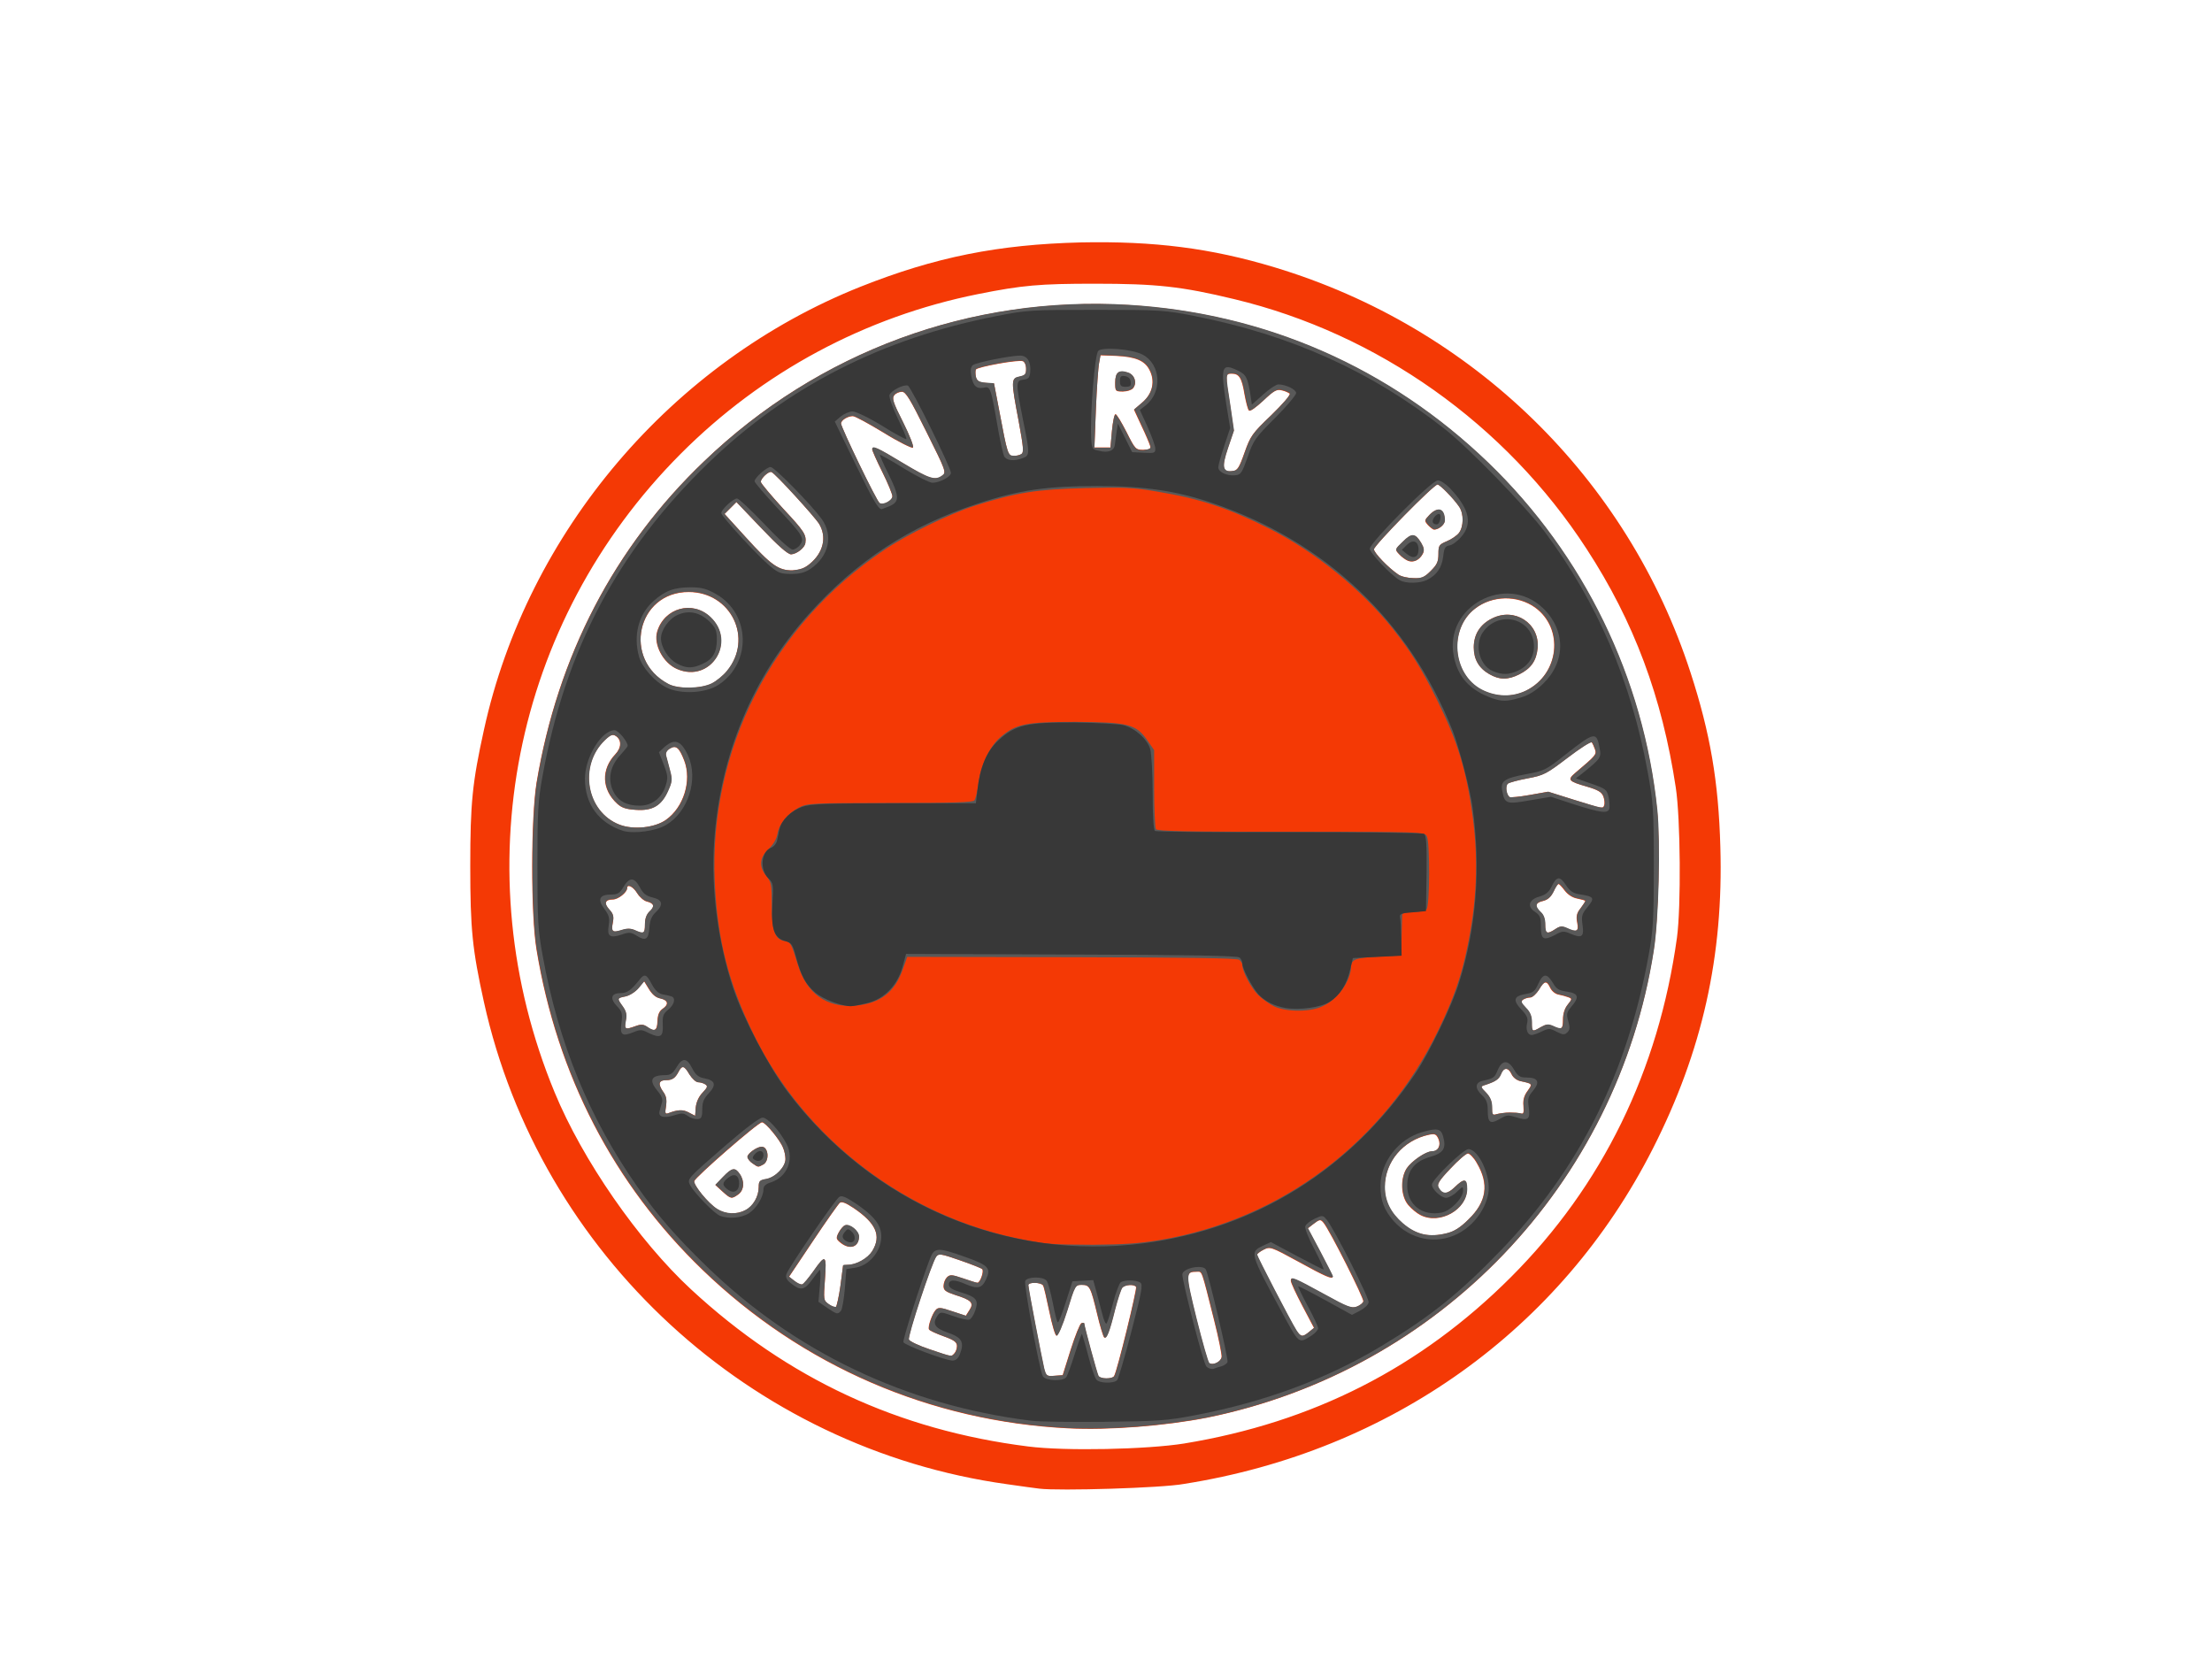
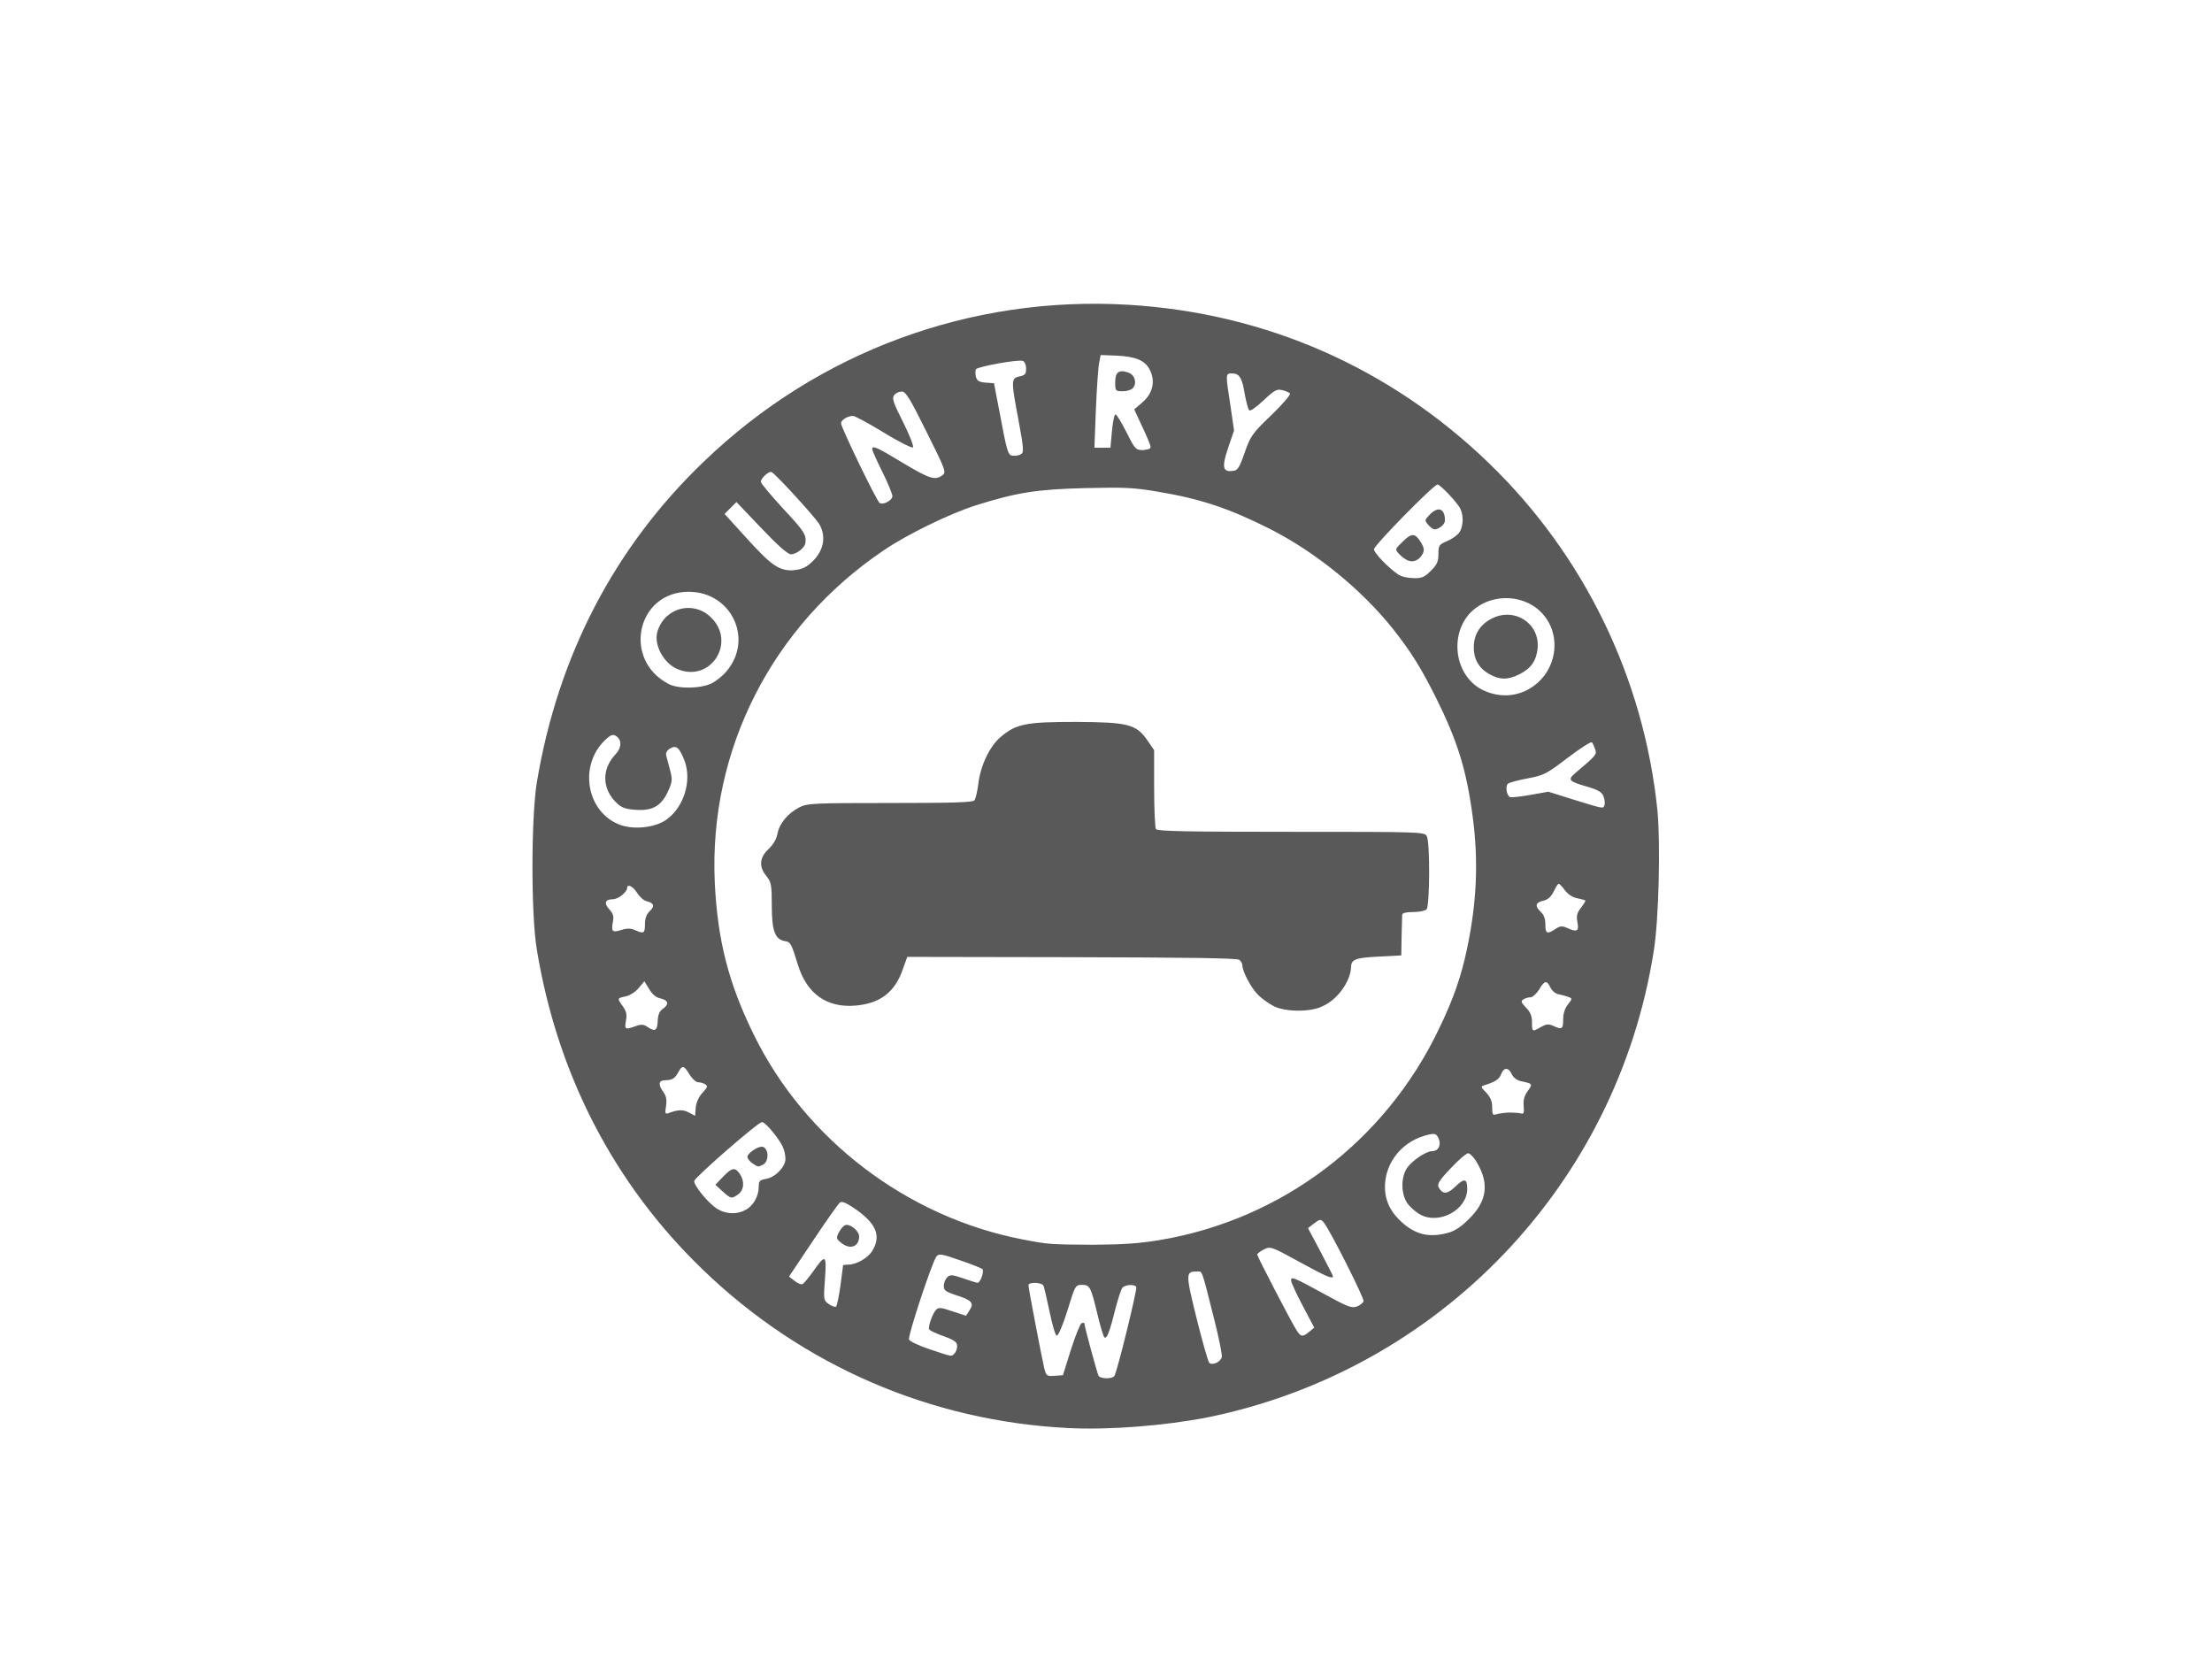
<svg xmlns="http://www.w3.org/2000/svg" xmlns:ns1="http://sodipodi.sourceforge.net/DTD/sodipodi-0.dtd" xmlns:ns2="http://www.inkscape.org/namespaces/inkscape" version="1.0" id="svg8" x="0px" y="0px" viewBox="0 0 744.6 561" style="enable-background:new 0 0 744.6 561;" xml:space="preserve">
  <style type="text/css">
	.st0{fill:#F43905;}
	.st1{fill:#595959;}
	.st2{fill:#383838;}
</style>
  <ns1:namedview bordercolor="#666666" borderopacity="1.0" id="base" ns2:current-layer="layer1" ns2:cx="406.72233" ns2:cy="659.24428" ns2:document-units="mm" ns2:pageopacity="0.0" ns2:pageshadow="2" ns2:window-height="1137" ns2:window-maximized="1" ns2:window-width="1600" ns2:window-x="-8" ns2:window-y="-8" ns2:zoom="0.98994949" pagecolor="#ffffff" showgrid="false">
	</ns1:namedview>
  <g id="layer1" ns2:groupmode="layer" ns2:label="Layer 1">
-     <path id="path921" ns2:connector-curvature="0" class="st0" d="M349.9,501.1c-1.4-0.2-6.3-0.8-10.9-1.5   c-86.4-12-157.3-77.3-176.1-162.3c-3.9-17.7-4.6-24.5-4.6-45.8c0-21.2,0.7-28.1,4.6-45.8c14.6-66.7,63.3-123.9,126.8-149.2   c25.2-10,46.3-14.2,74.1-14.9c24.6-0.5,43.8,1.9,65.3,8.4c66.6,20.1,118.8,71,140,136.5c6.6,20.3,9.4,36.7,10,58.5   c1.1,36.8-6.1,68.9-22.7,101.6c-30.9,60.9-88.3,101.9-157.8,112.9C391.1,500.9,356.5,501.9,349.9,501.1z M398.6,485.9   c43.3-7.1,79.5-25.5,110-56c30.8-30.8,49.7-69.5,55.9-114.3c1.4-10.3,1.2-40.1-0.4-50.5c-4.6-30.5-14.1-55.9-30-80.3   c-27.3-42.1-70.3-72.5-118.6-84.1c-17.8-4.3-26.3-5.2-46.9-5.2c-18.6,0-24.4,0.5-39.4,3.5c-37.9,7.6-72.6,26.2-100.1,53.8   c-56.6,56.8-73.1,140.6-42.4,214.9c9.4,22.8,28.2,49.9,45.9,66.3c32.5,30.1,69.8,47.4,113.5,52.9   C358.6,488.5,386.1,487.9,398.6,485.9L398.6,485.9z M359.6,480.8c-46.4-2.3-89.6-21-123.1-53.3c-29.9-28.8-49-65.7-55.9-107.8   c-2-11.9-1.9-44.5,0-56.2c7.1-42.6,26.1-79.2,56.3-108.1c38.5-37,89.8-55.9,143-52.7c46,2.8,87.8,21.1,121.1,53.2   c32.1,31,52.2,72.3,56.8,116.8c1.1,10.9,0.5,36.9-1.2,47.4c-12.3,78.7-72.2,141.2-150.2,157.1C392.1,480,373.2,481.5,359.6,480.8   L359.6,480.8z M375,463.2c1-1.5,7.8-29.4,7.4-30c-0.6-1-3.8-0.8-4.7,0.3c-0.4,0.5-1.5,3.8-2.4,7.3c-1.9,7.7-2.9,10.2-3.7,9.3   c-0.3-0.4-1.4-3.9-2.3-7.8c-2.2-9.1-2.5-9.8-5.2-9.8c-2.2,0-2.3,0.2-4.9,8.7c-1.6,5.1-3.1,8.5-3.6,8.4c-0.5-0.2-1.5-3.8-2.4-8.1   c-0.9-4.3-1.8-8.3-2.1-8.8c-0.7-1.1-5-1.2-5-0.1c0,1.2,4.5,24.4,5.3,27.9c0.7,2.7,0.9,2.8,3.5,2.6l2.8-0.2l2.7-8.6   c1.5-4.7,3.1-8.7,3.6-8.9c0.5-0.2,0.9-0.1,0.9,0c0,0.9,4.4,17.1,4.8,17.7C370.3,464.3,374.4,464.3,375,463.2L375,463.2z    M411.2,456.8c0.1-0.8-1-6.4-2.5-12.3c-4.4-17.5-4-16.4-5.8-16.4c-3.9,0-4,0.4-0.2,15.8c2,8,3.9,14.7,4.3,15   C408.4,459.7,411,458.4,411.2,456.8L411.2,456.8z M321.2,455.6c0.5-0.5,0.9-1.6,0.9-2.5c0-1.3-0.9-2-4.5-3.3   c-2.5-0.9-4.7-1.9-4.9-2.3c-0.5-0.8,1.1-5.4,2.3-6.6c0.8-0.9,1.7-0.8,5.5,0.5l4.6,1.5l1.2-1.9c1.6-2.4,0.7-3.4-4.8-5.1   c-3.3-1.1-3.9-1.6-3.9-3c0-1,0.5-2.3,1.1-2.9c1-1,1.6-1,5.4,0.3c2.3,0.8,4.5,1.5,4.9,1.5c0.9,0,2.3-3.9,1.6-4.6   c-0.3-0.3-3.8-1.7-7.6-3c-6.3-2.2-7.1-2.3-7.9-1.2c-1.5,2-9.7,26.8-9.2,27.9c0.2,0.6,3.4,2.1,7,3.3   C320.8,456.9,320.1,456.7,321.2,455.6L321.2,455.6z M440.6,448.4l1.7-1.4l-3.9-7.4c-2.1-4-3.9-7.8-3.9-8.5c0-1.4,0.8-1.1,11.4,4.7   c7.6,4.2,9,4.7,10.7,4.1c1.1-0.4,2.1-1.2,2.3-1.8c0.3-0.9-11.2-23.8-13.4-26.5c-1-1.2-1.3-1.2-3.5,0.5l-1.8,1.4l4.2,7.9   c2.3,4.4,4.2,8.1,4.2,8.3c0,1.1-2.5,0-11.4-4.9c-9.5-5.2-9.7-5.2-11.9-4.1c-1.2,0.6-2.2,1.4-2.2,1.7c0,0.6,11.4,22.6,13.2,25.4   C437.9,450.1,438.4,450.2,440.6,448.4L440.6,448.4z M282.9,432.9c0.5-3.7,0.9-6.8,0.9-6.9c0-0.1,0.7-0.2,1.6-0.2   c2.9,0,6.7-2.2,8.2-4.6c3.2-5.2,1.3-9.4-6.2-14.5c-2.7-1.8-4-2.3-4.7-1.8c-0.5,0.4-4.6,6.2-9,12.8l-8.1,12.1l1.8,1.4   c1,0.8,2.1,1.3,2.6,1.2c0.5-0.1,2.1-2.1,3.7-4.3c4.2-6,4.6-5.8,4,2.5c-0.5,6.9-0.5,7.2,1.2,8.4c0.9,0.7,2.1,1.1,2.5,1   C281.6,439.7,282.4,436.5,282.9,432.9L282.9,432.9z M283,418.4c-1.6-1.3-1.7-1.6-0.7-3.5c0.6-1.1,1.5-2.2,2.1-2.4   c1.6-0.6,4.7,1.9,4.7,3.8C289.1,419.8,286.1,420.8,283,418.4z M486.9,415.2c2.5-0.6,4.6-1.9,7.4-4.7c6.1-5.9,7-11.9,2.8-19   c-1-1.8-2.4-3.2-3-3.2c-0.6,0-3.3,2.3-5.9,5.1c-3.9,4.1-4.6,5.3-4,6.4c1.3,2.4,2.9,2.3,5.4-0.1c3.2-3.1,4.2-3,4.2,0.6   c0,6.9-9.2,12.1-15.7,8.7c-1.2-0.6-3-2.1-4.1-3.4c-2.5-3-2.7-8.9-0.5-12.3c1.6-2.4,6.4-5.7,8.4-5.7c2.2,0,3.2-2,2.3-4.2   c-0.8-1.7-1.2-1.8-3.3-1.4c-8.7,1.9-14.8,9.2-14.8,17.6c0,4.8,2,8.7,6,12.2C476.7,415.7,481,416.6,486.9,415.2L486.9,415.2z    M250.9,407.4c2.6-1.3,4.5-4.6,4.5-7.8c0-2,0.3-2.3,2.6-2.7c3.1-0.6,6.4-4.1,6.4-6.7c0-1-0.3-2.7-0.8-3.8c-1-2.6-5.9-8.6-7.1-8.6   c-1.3,0-22.5,18.5-22.8,19.8c-0.3,1.4,4.7,7.5,7.7,9.4C244.2,408.8,247.9,408.9,250.9,407.4L250.9,407.4z M243.2,401.1l-2.4-2.2   l2.6-2.7c3-3.1,4-3.3,5.6-1c1.7,2.4,1.5,5.5-0.5,6.9C246.2,403.7,246,403.6,243.2,401.1L243.2,401.1z M253.3,391.6   c-0.9-0.6-1.7-1.6-1.7-2.2c0-1.1,3.2-3.4,4.8-3.4c2.3,0,2.7,4.8,0.5,6C255.1,393,255.3,393,253.3,391.6L253.3,391.6z M236.5,367.8   c1.7-1.8,1.8-2.2,0.9-2.8c-0.6-0.4-1.7-0.7-2.4-0.7c-0.7,0-2-1.2-2.9-2.6c-1.8-3.1-2.5-3.2-3.7-0.9c-1.1,2.1-2.1,2.8-4.2,2.8   c-2.4,0-2.8,1.2-1.1,3.7c1.2,1.6,1.4,2.8,1.1,5c-0.4,2.5-0.3,2.8,0.8,2.4c3.2-1.2,4.9-1.3,6.9-0.2l2.1,1.1l0.2-2.8   C234.4,370.9,235.2,369.1,236.5,367.8L236.5,367.8z M508.1,374.5c1.4,0,3.1,0.1,3.8,0.3c0.9,0.3,1.1-0.2,0.9-2.5   c-0.2-2,0.2-3.5,1.4-5.1c1.7-2.4,1.7-2.4-2.5-3.3c-1.2-0.3-2.4-1.2-2.9-2.3c-1.1-2.4-2.7-2.4-3.6,0c-0.7,1.7-1.8,2.5-5.6,3.7   c-1.3,0.4-1.3,0.6,0.6,2.5c1.4,1.5,2,2.9,2,4.9c0,2.6,0.1,2.8,1.7,2.3C504.7,374.8,506.7,374.5,508.1,374.5L508.1,374.5z    M221.3,343.6c0.1-2.1,0.6-3.2,1.7-4c2.2-1.5,1.9-2.9-0.7-3.5c-1.6-0.3-2.8-1.4-3.9-3.2l-1.6-2.6l-1.9,2.3c-1.1,1.3-3,2.5-4.4,2.8   c-2.9,0.6-2.9,0.6-0.9,3.4c1.2,1.7,1.4,2.8,1,4.8c-0.5,2.9-0.3,3.1,3.3,1.8c1.9-0.7,2.7-0.6,4,0.3   C220.4,347.5,221.2,346.9,221.3,343.6z M518.6,345.8c1.8-1,2.5-1.1,4.1-0.4c3,1.4,3.4,1.1,3.4-2.2c0-2,0.6-3.8,1.6-5   c1.5-1.9,1.5-2,0.2-2.5c-0.8-0.3-2.2-0.7-3.3-0.9c-1.1-0.2-2.3-1.2-2.8-2.3c-1.2-2.5-2-2.4-3.8,0.7c-0.9,1.4-2.2,2.6-2.9,2.6   c-0.7,0-1.8,0.3-2.4,0.7c-0.9,0.6-0.8,1,0.9,2.8c1.5,1.5,2,2.9,2,4.9C515.6,347.4,515.7,347.5,518.6,345.8L518.6,345.8z    M213.8,313.2c2.9,1.3,3.3,1.1,3.3-2c0-1.9,0.5-3.3,1.5-4.3c1.9-1.7,1.6-2.8-0.8-3.4c-1-0.2-2.5-1.5-3.3-2.8   c-1.4-2.3-3.4-3.2-3.4-1.7c0,1.4-3,3.8-4.8,3.8c-2.6,0-3.1,1.3-1.2,3.4c1.3,1.4,1.6,2.3,1.2,4.3c-0.6,3.2-0.2,3.6,3,2.6   C211.1,312.5,212.4,312.5,213.8,313.2L213.8,313.2z M523.5,312.8c1.5-1,2.2-1.1,3.8-0.4c3.4,1.6,4.2,1.2,3.6-1.8   c-0.4-2.1-0.2-3.2,1.1-4.8c0.9-1.2,1.6-2.3,1.6-2.5c0-0.2-1.2-0.5-2.6-0.8c-1.7-0.3-3.2-1.3-4.3-2.7c-0.9-1.2-1.8-2.2-2.1-2.2   s-1,1.1-1.7,2.6c-0.9,1.8-1.9,2.7-3.5,3.1c-2.7,0.6-2.9,1.8-0.8,3.8c1,0.9,1.5,2.3,1.5,4.2C520.1,314.3,520.7,314.6,523.5,312.8z    M224.1,276c6-4.2,8.8-13.2,6.2-20c-1.7-4.4-2.8-5.3-4.9-4c-1.1,0.7-1.5,1.5-1.2,2.5c0.2,0.8,0.8,3,1.3,4.9c0.8,3,0.7,3.8-0.7,6.9   c-2.2,4.9-5.2,6.7-10.8,6.3c-3.3-0.2-4.8-0.7-6.3-2.1c-5.2-4.8-5.4-11.5-0.6-16.6c2.1-2.2,2.2-4.9,0.1-6.2c-1-0.6-1.7-0.4-3.6,1.4   c-9,8.6-6.3,24.2,4.9,28.5C213.2,279.4,220.3,278.7,224.1,276L224.1,276z M540,271c0.2-0.5,0.1-1.8-0.3-2.9   c-0.6-1.5-1.8-2.2-5.5-3.3c-6.3-1.8-6.7-2.3-4-4.6c7.1-6,7.2-6.2,6.7-7.9c-0.3-0.9-0.8-2-1.1-2.4s-4,2-8.2,5.2   c-7.1,5.4-8,5.9-13.4,6.9c-3.2,0.6-6.2,1.4-6.7,1.8c-0.9,0.8-0.5,3.7,0.6,4.5c0.4,0.2,3.4-0.1,6.8-0.7l6.2-1.1l8.6,2.7   C539.9,272.4,539.5,272.3,540,271L540,271z M513.7,232.5c11.2-5.6,12.8-20.9,3-28c-5.9-4.2-14.4-4.1-20.2,0.4   c-8.9,6.8-7.7,22.1,2.2,27.3C503.6,234.7,509.1,234.8,513.7,232.5z M501.3,226.9c-3.5-2-5.2-5-5.2-9c0-4.3,2.1-7.7,6.1-9.7   c7.6-3.9,16.1,1.6,15.4,9.9c-0.4,4.3-2.2,6.9-6.2,8.9C507.6,228.9,504.7,228.9,501.3,226.9L501.3,226.9z M239.6,230.1   c1.6-0.8,3.9-2.7,5.1-4.2c9-10.9,1.4-26.6-12.9-26.6c-17.4,0-22.4,22.8-6.8,31C228.3,232,236,231.9,239.6,230.1L239.6,230.1z    M227.9,225.2c-4.7-2-8-8.3-6.7-12.6c2.4-8,11.9-10.6,17.9-4.9C248,216.2,239.1,230.1,227.9,225.2z M481.6,192.2   c2.1-2.1,2.6-3.1,2.6-5.7c0-2.9,0.2-3.2,2.8-4.3c1.5-0.6,3.4-1.9,4.1-2.8c1.6-2.1,1.7-6.4,0.1-8.8c-1.9-2.8-6.5-7.5-7.3-7.5   c-1.3,0-21.4,20.5-21.4,21.8c0,1.2,4.9,6.3,8.2,8.5c1,0.7,3.3,1.2,5.1,1.2C478.5,194.8,479.4,194.4,481.6,192.2L481.6,192.2z    M474,188.8c-0.8-0.3-2.2-1.3-3-2.2c-1.5-1.6-1.5-1.6,1.2-4.2c3-3,4.2-2.9,6.2,0.4c1,1.7,1.1,2.6,0.5,3.7   C477.8,188.5,475.8,189.5,474,188.8z M480.7,176.8c-1.3-1.5-1.3-1.6,0.4-3.4c2.9-3,5.2-2.2,5.2,1.9c0,1.3-2,3-3.6,3   C482.4,178.3,481.5,177.6,480.7,176.8z M272.6,189.8c4.6-3.8,5.8-9.1,3.1-13.5c-1.5-2.4-14.8-17-16-17.4c-0.9-0.4-3.6,2.1-3.6,3.3   c0,0.5,3.4,4.5,7.5,9c7.1,7.6,7.9,8.8,7.5,11.6c-0.2,1.6-2.9,3.7-4.8,3.8c-1.1,0-4.4-2.9-10-8.8l-8.4-8.8l-2,2l-2,2l7,7.7   c8.7,9.6,11.1,11.3,15.8,11.3C269.4,191.8,270.8,191.3,272.6,189.8L272.6,189.8z M300.4,167.1c0-0.7-1.5-4.4-3.4-8.2   s-3.4-7.2-3.4-7.6c0-1.4,1.7-0.6,10.3,4.6c9,5.4,10.9,6,13.3,4.2c1.4-1,1.2-1.6-5.3-14.6c-5.6-11.3-7-13.6-8.3-13.6   c-0.9,0-2.1,0.5-2.6,1.2c-0.8,1-0.4,2.4,3,9.1c2.2,4.4,3.7,8.2,3.3,8.5c-0.3,0.3-4.8-1.9-9.8-5c-5.1-3.1-9.7-5.6-10.4-5.6   c-1.8,0-4,1.4-4,2.5c0,1.3,12,26.2,13,26.8C297.3,170.2,300.4,168.5,300.4,167.1L300.4,167.1z M418.9,152.4c2-5.6,2.5-6.4,9-12.6   c3.8-3.7,6.6-6.9,6.2-7.3c-0.4-0.3-1.6-0.9-2.7-1.1c-1.7-0.4-2.6,0.1-6.2,3.5c-2.5,2.3-4.4,3.7-4.8,3.3c-0.4-0.4-1-2.8-1.5-5.5   c-0.9-5.5-1.8-6.9-4.3-6.9c-2.2,0-2.2,0.1-0.5,10.9l1.2,8.3l-2,5.9c-2.2,6.5-1.8,8.2,1.6,7.7C416.5,158.4,417.1,157.5,418.9,152.4   L418.9,152.4z M343.8,152.9c0.9-0.5,0.7-2.4-0.9-11.1c-2.6-13.7-2.6-14.4,0.3-15c1.9-0.4,2.2-0.8,2.2-2.6c0-1.3-0.5-2.4-1.1-2.6   c-1.5-0.6-15.2,1.9-15.8,2.8c-0.2,0.4-0.2,1.5,0,2.5c0.4,1.4,1,1.8,3.3,2l2.8,0.2l1.8,9.4c2.7,14.4,2.9,15,4.8,15   C342,153.5,343.2,153.2,343.8,152.9L343.8,152.9z M387.1,150c-0.2-0.7-1.5-3.8-2.9-6.7l-2.5-5.4l2.8-2.4c3.5-3,4.4-7.2,2.4-11   c-1.6-3.1-4.7-4.4-11.3-4.7l-5.2-0.2L370,122c-0.3,1.4-0.8,8.4-1.1,15.6l-0.5,13h2.7h2.7l0.5-5.6c0.3-3.1,0.8-5.6,1.2-5.6   c0.4,0,2,2.7,3.7,6c2.9,5.8,3.1,6,5.7,6C387.1,151.3,387.5,151.1,387.1,150L387.1,150z M375.4,128.8c0-3.4,1.2-4.4,4.4-3.3   c2.2,0.8,3,3.5,1.6,5.2c-0.5,0.6-2,1.1-3.4,1.1C375.4,131.8,375.4,131.7,375.4,128.8L375.4,128.8z" />
    <path id="path919" ns2:connector-curvature="0" class="st1" d="M359.7,480.7c-46.4-2.3-89.6-21-123.1-53.3   c-29.9-28.8-49-65.7-55.9-107.8c-2-11.9-1.9-44.5,0-56.2c7.1-42.6,26.1-79.2,56.3-108.1c38.5-37,89.8-55.9,143-52.7   c46,2.8,87.8,21.1,121.1,53.2c32.1,31,52.2,72.3,56.8,116.8c1.1,10.9,0.5,36.9-1.2,47.4c-12.3,78.7-72.2,141.2-150.2,157.1   C392.2,479.9,373.3,481.4,359.7,480.7L359.7,480.7z M375.1,463.2c1-1.5,7.8-29.4,7.4-30c-0.6-1-3.8-0.8-4.7,0.3   c-0.4,0.5-1.5,3.8-2.4,7.3c-1.9,7.7-2.9,10.2-3.7,9.3c-0.3-0.4-1.4-3.9-2.3-7.8c-2.2-9.1-2.5-9.8-5.2-9.8c-2.2,0-2.3,0.2-4.9,8.7   c-1.6,5.1-3.1,8.5-3.6,8.4c-0.5-0.2-1.5-3.8-2.4-8.1c-0.9-4.3-1.8-8.3-2.1-8.8c-0.7-1.1-5-1.2-5-0.1c0,1.2,4.5,24.4,5.3,27.9   c0.7,2.7,0.9,2.8,3.5,2.6l2.8-0.2l2.7-8.6c1.5-4.7,3.1-8.7,3.6-8.9c0.5-0.2,0.9-0.1,0.9,0c0,0.9,4.4,17.1,4.8,17.7   C370.4,464.2,374.4,464.2,375.1,463.2L375.1,463.2z M411.3,456.7c0.1-0.8-1-6.4-2.5-12.3c-4.4-17.5-4-16.4-5.8-16.4   c-3.9,0-4,0.4-0.2,15.8c2,8,3.9,14.7,4.3,15C408.4,459.7,411,458.3,411.3,456.7L411.3,456.7z M321.3,455.6c0.5-0.5,0.9-1.6,0.9-2.5   c0-1.3-0.9-2-4.5-3.3c-2.5-0.9-4.7-1.9-4.9-2.3c-0.5-0.8,1.1-5.4,2.3-6.6c0.8-0.9,1.7-0.8,5.5,0.5l4.6,1.5l1.2-1.9   c1.6-2.4,0.7-3.4-4.8-5.1c-3.3-1.1-3.9-1.6-3.9-3c0-1,0.5-2.3,1.1-2.9c1-1,1.6-1,5.4,0.3c2.3,0.8,4.5,1.5,4.9,1.5   c0.9,0,2.3-3.9,1.6-4.6c-0.3-0.3-3.8-1.7-7.6-3c-6.3-2.2-7.1-2.3-7.9-1.2c-1.5,2-9.7,26.8-9.2,27.9c0.2,0.6,3.4,2.1,7,3.3   C320.8,456.8,320.2,456.7,321.3,455.6L321.3,455.6z M440.7,448.3l1.7-1.4l-3.9-7.4c-2.1-4-3.9-7.8-3.9-8.5c0-1.4,0.8-1.1,11.4,4.7   c7.6,4.2,9,4.7,10.7,4.1c1.1-0.4,2.1-1.2,2.3-1.8c0.3-0.9-11.2-23.8-13.4-26.5c-1-1.2-1.3-1.2-3.5,0.5l-1.8,1.4l4.2,7.9   c2.3,4.4,4.2,8.1,4.2,8.3c0,1.1-2.5,0-11.4-4.9c-9.5-5.2-9.7-5.2-11.9-4.1c-1.2,0.6-2.2,1.4-2.2,1.7c0,0.6,11.4,22.6,13.2,25.4   C437.9,450.1,438.5,450.1,440.7,448.3L440.7,448.3z M282.9,432.8c0.5-3.7,0.9-6.8,0.9-6.9c0-0.1,0.7-0.2,1.6-0.2   c2.9,0,6.7-2.2,8.2-4.6c3.2-5.2,1.3-9.4-6.2-14.5c-2.7-1.8-4-2.3-4.7-1.8c-0.5,0.4-4.6,6.2-9,12.8l-8.1,12.1l1.8,1.4   c1,0.8,2.1,1.3,2.6,1.2c0.5-0.1,2.1-2.1,3.7-4.3c4.2-6,4.6-5.8,4,2.5c-0.5,6.9-0.5,7.2,1.2,8.4c0.9,0.7,2.1,1.1,2.5,1   C281.7,439.6,282.4,436.5,282.9,432.8L282.9,432.8z M283.1,418.3c-1.6-1.3-1.7-1.6-0.7-3.5c0.6-1.1,1.5-2.2,2.1-2.4   c1.6-0.6,4.7,1.9,4.7,3.8C289.2,419.7,286.1,420.8,283.1,418.3z M390.5,417.4c40.9-6.9,75.6-33.1,93.7-70.7   c5.1-10.5,7.7-18,9.7-27.7c3.2-15.2,3.8-29.1,1.9-43.6c-2.1-16.1-5.1-25.8-12.4-40.5c-5.1-10.2-8.5-15.6-14.5-23.2   c-10.6-13.3-26.1-25.9-41.5-33.7c-13.7-6.9-23.3-10.1-37.7-12.5c-8.1-1.4-11.4-1.5-24.4-1.2c-16.4,0.4-23.1,1.5-36.8,5.8   c-8.8,2.8-23.2,9.8-31.1,15.2c-37.5,25.3-58.8,67.1-56.8,111.6c0.9,19.4,4.6,34,13.1,51.3c17.3,35.4,51.7,61.5,90.5,69   c8.8,1.7,9.3,1.7,23.7,1.8C378.4,418.9,383.2,418.6,390.5,417.4L390.5,417.4z M429,338.8c-1.6-0.8-4.1-2.5-5.5-3.9   c-2.4-2.4-5.3-7.9-5.3-10c0-0.5-0.4-1.3-1-1.8c-0.7-0.6-17.5-0.8-56.4-0.9l-55.4-0.1L304,326c-2.7,8-7.7,11.8-16.1,12.5   c-9.6,0.8-16.3-4-19.3-13.7c-2.2-7.2-2.5-7.7-4.3-8c-3.4-0.5-4.5-3.4-4.5-11.9c0-7.1-0.2-8-1.8-10c-2.6-3.1-2.4-6.2,0.7-9.1   c1.6-1.5,2.7-3.4,3-5.1c0.6-3.5,3.5-6.9,7.3-8.9c2.7-1.4,4.6-1.5,30.6-1.5c21.3,0,27.9-0.2,28.4-0.9c0.4-0.5,1-3,1.3-5.4   c0.7-6.2,3.8-12.7,7.4-15.8c5.3-4.6,8.7-5.2,25.6-5.2c17.6,0.1,20.2,0.8,24,6.3l2.2,3.2l0,12.8c0,7,0.3,13.2,0.6,13.8   c0.5,0.7,10.4,0.9,45.5,0.9c43.7,0,45,0,45.7,1.5c1.1,2.1,1,23.5-0.1,24.6c-0.5,0.5-2.5,0.9-4.5,0.9c-2.3,0-3.6,0.3-3.7,0.9   c0,0.5-0.1,3.8-0.2,7.3l-0.1,6.4l-7.7,0.4c-7.6,0.4-9.1,0.9-9.2,3.4c-0.1,4.8-4.5,11-9.4,13.2C441.5,340.7,433.1,340.7,429,338.8   L429,338.8z M487,415.1c2.5-0.6,4.6-1.9,7.4-4.7c6.1-5.9,7-11.9,2.8-19c-1-1.8-2.4-3.2-3-3.2c-0.6,0-3.3,2.3-5.9,5.1   c-3.9,4.1-4.6,5.3-4,6.4c1.3,2.4,2.9,2.3,5.4-0.1c3.2-3.1,4.2-3,4.2,0.6c0,6.9-9.2,12.1-15.7,8.7c-1.2-0.6-3-2.1-4.1-3.4   c-2.5-3-2.7-8.9-0.5-12.3c1.6-2.4,6.4-5.7,8.4-5.7c2.2,0,3.2-2,2.3-4.2c-0.8-1.7-1.2-1.8-3.3-1.4c-8.7,1.9-14.8,9.2-14.8,17.6   c0,4.8,2,8.7,6,12.2C476.7,415.6,481.1,416.6,487,415.1L487,415.1z M250.9,407.3c2.6-1.3,4.5-4.6,4.5-7.8c0-2,0.3-2.3,2.6-2.7   c3.1-0.6,6.4-4.1,6.4-6.7c0-1-0.3-2.7-0.8-3.8c-1-2.6-5.9-8.6-7.1-8.6c-1.3,0-22.5,18.5-22.8,19.8c-0.3,1.4,4.7,7.5,7.7,9.4   C244.3,408.7,248,408.9,250.9,407.3L250.9,407.3z M243.2,401l-2.4-2.2l2.6-2.7c3-3.1,4-3.3,5.6-1c1.7,2.4,1.5,5.5-0.5,6.9   C246.3,403.6,246.1,403.6,243.2,401L243.2,401z M253.3,391.6c-0.9-0.6-1.7-1.6-1.7-2.2c0-1.1,3.2-3.4,4.8-3.4c2.3,0,2.7,4.8,0.5,6   C255.1,392.9,255.3,392.9,253.3,391.6z M236.5,367.8c1.7-1.8,1.8-2.2,0.9-2.8c-0.6-0.4-1.7-0.7-2.4-0.7c-0.7,0-2-1.2-2.9-2.6   c-1.8-3.1-2.5-3.2-3.7-0.9c-1.1,2.1-2.1,2.8-4.2,2.8c-2.4,0-2.8,1.2-1.1,3.7c1.2,1.6,1.4,2.8,1.1,5c-0.4,2.5-0.3,2.8,0.8,2.4   c3.2-1.2,4.9-1.3,6.9-0.2l2.1,1.1l0.2-2.8C234.4,370.9,235.3,369.1,236.5,367.8L236.5,367.8z M508.2,374.5c1.4,0,3.1,0.1,3.8,0.3   c0.9,0.3,1.1-0.2,0.9-2.5c-0.2-2,0.2-3.5,1.4-5.1c1.7-2.4,1.7-2.4-2.5-3.3c-1.2-0.3-2.4-1.2-2.9-2.3c-1.1-2.4-2.7-2.4-3.6,0   c-0.7,1.7-1.8,2.5-5.6,3.7c-1.3,0.4-1.3,0.6,0.6,2.5c1.4,1.5,2,2.9,2,4.9c0,2.6,0.1,2.8,1.7,2.3   C504.8,374.8,506.7,374.5,508.2,374.5L508.2,374.5z M221.4,343.6c0.1-2.1,0.6-3.2,1.7-4c2.2-1.5,1.9-2.9-0.7-3.5   c-1.6-0.3-2.8-1.4-3.9-3.2l-1.6-2.6l-1.9,2.3c-1.1,1.3-3,2.5-4.4,2.8c-2.9,0.6-2.9,0.6-0.9,3.4c1.2,1.7,1.4,2.8,1,4.8   c-0.5,2.9-0.3,3.1,3.3,1.8c1.9-0.7,2.7-0.6,4,0.3C220.5,347.4,221.3,346.9,221.4,343.6z M518.7,345.7c1.8-1,2.5-1.1,4.1-0.4   c3,1.4,3.4,1.1,3.4-2.2c0-2,0.6-3.8,1.6-5c1.5-1.9,1.5-2,0.2-2.5c-0.8-0.3-2.2-0.7-3.3-0.9c-1.1-0.2-2.3-1.2-2.8-2.3   c-1.2-2.5-2-2.4-3.8,0.7c-0.9,1.4-2.2,2.6-2.9,2.6c-0.7,0-1.8,0.3-2.4,0.7c-0.9,0.6-0.8,1,0.9,2.8c1.5,1.5,2,2.9,2,4.9   C515.7,347.4,515.8,347.4,518.7,345.7L518.7,345.7z M213.8,313.1c2.9,1.3,3.3,1.1,3.3-2c0-1.9,0.5-3.3,1.5-4.3   c1.9-1.7,1.6-2.8-0.8-3.4c-1-0.2-2.5-1.5-3.3-2.8c-1.4-2.3-3.4-3.2-3.4-1.7c0,1.4-3,3.8-4.8,3.8c-2.6,0-3.1,1.3-1.2,3.4   c1.3,1.4,1.6,2.3,1.2,4.3c-0.6,3.2-0.2,3.6,3,2.6C211.2,312.4,212.4,312.5,213.8,313.1L213.8,313.1z M523.6,312.7   c1.5-1,2.2-1.1,3.8-0.4c3.4,1.6,4.2,1.2,3.6-1.8c-0.4-2.1-0.2-3.2,1.1-4.8c0.9-1.2,1.6-2.3,1.6-2.5c0-0.2-1.2-0.5-2.6-0.8   c-1.7-0.3-3.2-1.3-4.3-2.7c-0.9-1.2-1.8-2.2-2.1-2.2s-1,1.1-1.7,2.6c-0.9,1.8-1.9,2.7-3.5,3.1c-2.7,0.6-2.9,1.8-0.8,3.8   c1,0.9,1.5,2.3,1.5,4.2C520.2,314.3,520.8,314.6,523.6,312.7z M224.2,276c6-4.2,8.8-13.2,6.2-20c-1.7-4.4-2.8-5.3-4.9-4   c-1.1,0.7-1.5,1.5-1.2,2.5c0.2,0.8,0.8,3,1.3,4.9c0.8,3,0.7,3.8-0.7,6.9c-2.2,4.9-5.2,6.7-10.8,6.3c-3.3-0.2-4.8-0.7-6.3-2.1   c-5.2-4.8-5.4-11.5-0.6-16.6c2.1-2.2,2.2-4.9,0.1-6.2c-1-0.6-1.7-0.4-3.6,1.4c-9,8.6-6.3,24.2,4.9,28.5   C213.3,279.4,220.4,278.6,224.2,276L224.2,276z M540.1,271c0.2-0.5,0.1-1.8-0.3-2.9c-0.6-1.5-1.8-2.2-5.5-3.3   c-6.3-1.8-6.7-2.3-4-4.6c7.1-6,7.2-6.2,6.7-7.9c-0.3-0.9-0.8-2-1.1-2.4s-4,2-8.2,5.2c-7.1,5.4-8,5.9-13.4,6.9   c-3.2,0.6-6.2,1.4-6.7,1.8c-0.9,0.8-0.5,3.7,0.6,4.5c0.4,0.2,3.4-0.1,6.8-0.7l6.2-1.1l8.6,2.7C540,272.3,539.6,272.3,540.1,271   L540.1,271z M513.8,232.4c11.2-5.6,12.8-20.9,3-28c-5.9-4.2-14.4-4.1-20.2,0.4c-8.9,6.8-7.7,22.1,2.2,27.3   C503.7,234.6,509.1,234.7,513.8,232.4z M501.3,226.9c-3.5-2-5.2-5-5.2-9c0-4.3,2.1-7.7,6.1-9.7c7.6-3.9,16.1,1.6,15.4,9.9   c-0.4,4.3-2.2,6.9-6.2,8.9C507.6,228.9,504.8,228.9,501.3,226.9L501.3,226.9z M239.6,230c1.6-0.8,3.9-2.7,5.1-4.2   c9-10.9,1.4-26.6-12.9-26.6c-17.4,0-22.4,22.8-6.8,31C228.3,232,236,231.8,239.6,230L239.6,230z M228,225.2c-4.7-2-8-8.3-6.7-12.6   c2.4-8,11.9-10.6,17.9-4.9C248.1,216.1,239.2,230,228,225.2z M481.6,192.2c2.1-2.1,2.6-3.1,2.6-5.7c0-2.9,0.2-3.2,2.8-4.3   c1.5-0.6,3.4-1.9,4.1-2.8c1.6-2.1,1.7-6.4,0.1-8.8c-1.9-2.8-6.5-7.5-7.3-7.5c-1.3,0-21.4,20.5-21.4,21.8c0,1.2,4.9,6.3,8.2,8.5   c1,0.7,3.3,1.2,5.1,1.2C478.5,194.7,479.5,194.3,481.6,192.2L481.6,192.2z M474,188.7c-0.8-0.3-2.2-1.3-3-2.2   c-1.5-1.6-1.5-1.6,1.2-4.2c3-3,4.2-2.9,6.2,0.4c1,1.7,1.1,2.6,0.5,3.7C477.8,188.5,475.9,189.4,474,188.7z M480.8,176.7   c-1.3-1.5-1.3-1.6,0.4-3.4c2.9-3,5.2-2.2,5.2,1.9c0,1.3-2,3-3.6,3C482.5,178.2,481.5,177.5,480.8,176.7z M272.6,189.8   c4.6-3.8,5.8-9.1,3.1-13.5c-1.5-2.4-14.8-17-16-17.4c-0.9-0.4-3.6,2.1-3.6,3.3c0,0.5,3.4,4.5,7.5,9c7.1,7.6,7.9,8.8,7.5,11.6   c-0.2,1.6-2.9,3.7-4.8,3.8c-1.1,0-4.4-2.9-10-8.8l-8.4-8.8l-2,2l-2,2l7,7.7c8.7,9.6,11.1,11.3,15.8,11.3   C269.5,191.7,270.8,191.3,272.6,189.8L272.6,189.8z M300.4,167c0-0.7-1.5-4.4-3.4-8.2c-1.9-3.8-3.4-7.2-3.4-7.6   c0-1.4,1.7-0.6,10.3,4.6c9,5.4,10.9,6,13.3,4.2c1.4-1,1.2-1.6-5.3-14.6c-5.6-11.3-7-13.6-8.3-13.6c-0.9,0-2.1,0.5-2.6,1.2   c-0.8,1-0.4,2.4,3,9.1c2.2,4.4,3.7,8.2,3.3,8.5c-0.3,0.3-4.8-1.9-9.8-5c-5.1-3.1-9.7-5.6-10.4-5.6c-1.8,0-4,1.4-4,2.5   c0,1.3,12,26.2,13,26.8C297.3,170.1,300.4,168.4,300.4,167L300.4,167z M419,152.3c2-5.6,2.5-6.4,9-12.6c3.8-3.7,6.6-6.9,6.2-7.3   c-0.4-0.3-1.6-0.9-2.7-1.1c-1.7-0.4-2.6,0.1-6.2,3.5c-2.5,2.3-4.4,3.7-4.8,3.3c-0.4-0.4-1-2.8-1.5-5.5c-0.9-5.5-1.8-6.9-4.3-6.9   c-2.2,0-2.2,0.1-0.5,10.9l1.2,8.3l-2,5.9c-2.2,6.5-1.8,8.2,1.6,7.7C416.6,158.4,417.2,157.5,419,152.3z M343.8,152.8   c0.9-0.5,0.7-2.4-0.9-11.1c-2.6-13.7-2.6-14.4,0.3-15c1.9-0.4,2.2-0.8,2.2-2.6c0-1.3-0.5-2.4-1.1-2.6c-1.5-0.6-15.2,1.9-15.8,2.8   c-0.2,0.4-0.2,1.5,0,2.5c0.4,1.4,1,1.8,3.3,2l2.8,0.2l1.8,9.4c2.7,14.4,2.9,15,4.8,15C342.1,153.5,343.3,153.2,343.8,152.8   L343.8,152.8z M387.2,149.9c-0.2-0.7-1.5-3.8-2.9-6.7l-2.5-5.4l2.8-2.4c3.5-3,4.4-7.2,2.4-11c-1.6-3.1-4.7-4.4-11.3-4.7l-5.2-0.2   l-0.5,2.6c-0.3,1.4-0.8,8.4-1.1,15.6l-0.5,13h2.7h2.7l0.5-5.6c0.3-3.1,0.8-5.6,1.2-5.6s2,2.7,3.7,6c2.9,5.8,3.1,6,5.7,6   C387.1,151.2,387.5,151,387.2,149.9L387.2,149.9z M375.4,128.7c0-3.4,1.2-4.4,4.4-3.3c2.2,0.8,3,3.5,1.6,5.2   c-0.5,0.6-2,1.1-3.4,1.1C375.5,131.7,375.4,131.6,375.4,128.7L375.4,128.7z" />
-     <path id="path917" ns2:connector-curvature="0" class="st2" d="M346.9,478.2c-41.9-5.2-79.5-23.2-109.1-52   c-10.3-10-16.4-17-23.3-26.8c-16-22.8-26.5-48.2-31.8-77.6c-1.6-8.7-1.8-11.9-1.8-30.4c0-18.1,0.2-21.8,1.7-30   c7.7-42.7,25.4-76.1,55.9-105.6c26.5-25.6,58.4-41.9,96.9-49.4c10.1-2,11.5-2.1,33.4-2.1c21.9,0,23.3,0.1,33.4,2.1   c32.4,6.4,59.3,18.5,84,37.9c8.3,6.5,27.2,26,33.7,34.6c17.8,23.9,29.1,50.2,34.7,80.7c1.9,10.5,2.1,12.5,2.1,31.8   c0,18-0.2,21.8-1.7,29.9c-7.2,40-23.5,72.4-50,99.8c-13.8,14.3-23.6,22.1-39.5,31.7c-18.6,11.3-39.7,19.1-63.3,23.6   c-9.4,1.8-12.5,2-30.4,2.2C360.8,478.7,349.6,478.6,346.9,478.2L346.9,478.2z M376.1,464.5c0.4-0.5,2.6-8,4.8-16.5   c3.5-13.5,3.9-15.7,2.9-16.3c-1.4-0.9-5.3-0.9-6.5-0.1c-0.5,0.3-1.7,3.4-2.6,6.9c-0.9,3.5-1.9,6.6-2.2,7c-0.3,0.3-0.9-1-1.4-3   s-1.4-5.4-2-7.6l-1.1-4l-3.5,0.2l-3.5,0.2l-2.2,6.9c-1.2,3.8-2.4,6.9-2.7,6.9c-0.3,0-1-2.9-1.7-6.5c-0.7-3.5-1.6-6.9-2.1-7.5   c-1.2-1.5-6.6-1.4-7.2,0.1c-0.5,1.3,4.8,29.8,5.9,32c0.8,1.6,6.8,1.9,7.9,0.4c0.4-0.5,1.7-4.1,2.9-7.9c1.2-3.8,2.3-6.8,2.4-6.7   c0.1,0.1,1.1,3.4,2.1,7.3c1,3.8,2.2,7.4,2.7,8C369.9,465.7,375.1,465.8,376.1,464.5L376.1,464.5z M411.2,459.9   c0.9-0.3,1.8-0.9,2-1.4c0.4-1-6.4-29.6-7.3-31.2c-1.1-1.8-7.9-0.4-7.9,1.7c0,2.5,7.1,30.1,8.1,31c0.6,0.6,1.6,0.9,2.3,0.8   C409.1,460.5,410.4,460.1,411.2,459.9L411.2,459.9z M323.1,455.9c1.6-4.1,0.7-5.7-4-7.3c-4.6-1.6-5.4-3.1-3.4-5.9   c0.9-1.2,1.2-1.1,5.2,0.3c2.4,0.9,4.8,1.4,5.4,1.2c0.6-0.2,1.5-1.6,2-3.1c1.2-3.5,0.4-4.5-4.9-6.1c-2.9-0.9-4-1.6-4-2.6   c0-1.7,1.9-1.8,5.5-0.2c4.2,1.8,5.6,1.5,7-1.5c1.8-3.8,0.9-4.8-7-7.6c-9.3-3.3-10.4-3.3-11.9,0.7c-3.4,9-9.2,27.3-8.9,28   c0.4,1,14,6.1,16.6,6.2C321.8,457.9,322.5,457.3,323.1,455.9L323.1,455.9z M441.3,449.7c1.3-0.8,2.4-2,2.4-2.6c0-0.6-1.6-4-3.5-7.5   c-1.9-3.5-3.3-6.5-3.2-6.6c0.2-0.1,4.3,2,9.2,4.7l8.9,4.9l2.7-1.4c1.5-0.8,2.8-2,2.9-2.8c0.3-1.4-11.5-24.5-14-27.7   c-1.4-1.7-1.5-1.7-4.1-0.5c-1.5,0.7-2.9,1.8-3.2,2.5c-0.3,0.7,1,4,3.1,7.9c1.9,3.7,3.3,6.7,3,6.7c-0.3,0-4.4-2.1-9.1-4.6l-8.6-4.6   l-2.6,1.2c-4.6,2.2-4.6,2.3,6.4,22.6C437.4,452.5,437.1,452.3,441.3,449.7L441.3,449.7z M283.1,441.2c0.4-0.5,1-3.9,1.3-7.5   l0.5-6.5l3.1-0.5c5.5-0.9,9.8-7.3,8.4-12.6c-0.7-2.8-3.2-5.5-8.2-8.9c-3.5-2.3-4.8-2.9-5.7-2.3c-1.4,0.9-17.1,23.9-17.8,26   c-0.3,1.1,0.1,2,1.7,3.2c3,2.4,4.4,2.2,6.8-1.1c1.1-1.5,2.3-3.1,2.7-3.5c0.3-0.4,0.4,1.8,0.1,5l-0.5,5.7l2.9,2   C281.8,442.5,282,442.5,283.1,441.2L283.1,441.2z M284.1,417.2c-0.6-0.7-0.6-1.4,0.2-2.4c0.9-1.2,1.2-1.3,2.2-0.4   c1.7,1.4,1.6,3.8-0.2,3.8C285.6,418.2,284.6,417.7,284.1,417.2z M385,418.5c37.7-4.9,69.7-24.9,91.4-57.1   c4.6-6.8,12.5-23.1,14.8-30.8c5.8-18.7,7.3-38.4,4.5-58.7c-0.8-6.1-4.6-20.5-6.7-25.9c-14.7-37.1-42.9-63.8-81-76.7   c-12-4.1-22.9-5.7-38.6-5.7c-16.9,0-26.2,1.3-40.2,5.9c-22.9,7.5-40.8,19.2-57,37.3c-18.9,21.1-29.8,47.4-31.8,76.5   c-1.1,15.9,1.3,34,6.4,49.3c3.5,10.4,11.8,26.2,18.4,35C293.7,405.3,338.9,424.5,385,418.5z M432.7,339.3c-3.8-0.7-6.8-2.2-9-4.5   c-2.1-2.3-5.5-8.7-5.5-10.4c0-0.7-0.4-1.7-1-2.1c-0.7-0.6-17.6-0.9-56.6-1l-55.6-0.2l-1.2,4.4c-1.7,6.1-6.1,10.7-11.7,12.1   c-2.3,0.6-4.8,1.1-5.7,1.1c-3.2,0-9.4-2.4-12-4.6c-3.3-2.9-4.7-5.6-6.4-11.8c-1.2-4.4-1.5-4.9-3.6-5.5c-3.8-1-4.9-4-4.4-12.4   c0.4-6.7,0.3-7.1-1.4-8.8c-2.9-2.9-2.4-8.9,0.9-10.2c1-0.4,1.9-1.5,2.1-2.6c0.2-1,0.6-2.7,0.8-3.7c0.6-3,3.9-6.2,7.6-7.5   c2.9-1,7.8-1.2,31-1.2h27.5l0.5-4.3c0.9-8,3.1-13.2,7.1-16.9c5.6-5.2,9.5-6.1,25.8-6c7.3,0.1,14.7,0.5,16.3,0.9c4,1.1,8,4.7,9,8.1   c0.4,1.5,0.8,8.2,0.8,14.9c0,7.6,0.3,12.3,0.8,12.6c0.4,0.3,20.8,0.5,45.2,0.4c24.4,0,44.8,0.2,45.4,0.6c0.7,0.5,0.9,3.7,0.8,13.3   l-0.2,12.7l-4.5,0.4c-4,0.3-4.5,0.5-4.2,1.9c0.2,0.8,0.3,4,0.4,7.1l0.1,5.6l-8.2,0.4l-8.2,0.4l-0.9,3.8c-1.1,5-3.5,8.8-6.9,10.9   C444.7,339.1,437.5,340.1,432.7,339.3L432.7,339.3z M490.7,415.3c5.3-2.7,9.3-8.1,10.3-13.6c1-5.6-3.2-14.8-6.7-14.9   c-1.7,0-12.3,10.3-12.3,12c0,1.5,3.1,4.4,4.8,4.4c0.8,0,2.5-0.9,3.6-2c2-1.9,2.1-2,2.1-0.4c0,2.5-4.2,6.8-7.3,7.4   c-6.5,1.2-11.5-2.7-11.5-9.1c0-5.1,2.5-8.2,7.8-9.7c4.4-1.3,5.4-2.8,4.3-6.8c-0.7-2.7-2-3-7.1-1.5c-8,2.3-14,10.1-14,18.1   c0,5,1.2,8.1,4.5,11.9C474.8,417.3,483.5,419,490.7,415.3L490.7,415.3z M252.1,408.4c2.5-1.6,4.9-5.5,4.9-8.1   c0-1.1,0.8-1.8,2.5-2.3c5.5-1.8,7.9-7.8,5.3-12.9c-2.3-4.4-6.4-8.9-8.1-8.9c-1,0-5.8,3.6-12.5,9.4c-13.1,11.4-13,11.2-11.8,13.5   c1.3,2.4,8,9.4,9.9,10.1C245.1,410.4,249.6,410,252.1,408.4z M245.1,400.5c-2.1-1.5-2.1-2.4,0.1-4.1c2-1.6,3.6-0.8,3.6,1.9   C248.8,400.9,247.1,401.9,245.1,400.5L245.1,400.5z M254,390.4c-0.8-0.5-0.8-0.8,0-1.8c1.3-1.6,3-1.5,3,0.2   C257,390.5,255.4,391.3,254,390.4L254,390.4z M505.3,376.4c1.9-1.1,2.5-1.1,5.1-0.3c4,1.3,4.8,0.7,4.2-3.4   c-0.4-2.9-0.2-3.6,1.5-5.6c2.4-2.9,1.6-4.4-2.3-4.4c-2.1,0-2.8-0.4-4.1-2.6c-2-3.4-4-3.4-5.5,0c-1.1,2.7-1.4,2.9-5.1,3.7   c-2.6,0.6-2.7,2.6-0.2,4.9c1.4,1.3,1.9,2.5,1.9,4.9C500.8,378.1,501.6,378.6,505.3,376.4L505.3,376.4z M236.4,373.4   c0-2.4,0.5-3.6,2.2-5.4c2.6-2.8,2.2-4.3-1.4-5c-2.1-0.4-3-1.1-4.2-3.4c-1.8-3.6-3.3-3.7-5.3-0.3c-1.2,2-2,2.6-3.7,2.6   c-4.9,0-5.7,1.7-2.6,5.4c1.3,1.5,1.8,2.8,1.4,3.9c-0.3,0.9-0.6,2.2-0.8,2.9c-0.5,1.9,1.6,2.4,5,1.3c2.5-0.8,3.1-0.8,4.6,0.3   c1,0.7,2.4,1.1,3.3,1C236.1,376.6,236.4,376,236.4,373.4z M223.1,344.9c-0.1-2.9,0.1-3.6,1.8-5c2.1-1.7,2.7-4,1.1-4.5   c-0.5-0.2-1.9-0.5-3-0.7c-1.4-0.3-2.5-1.4-3.6-3.4c-1.7-3.3-2.4-3.6-3.9-1.8c-3.1,3.9-4.4,4.8-6.6,4.8c-3.2,0-3.7,1.8-1.2,4.4   c1.7,1.8,1.9,2.5,1.5,5.5c-0.6,4.2,0.2,4.8,3.9,3.3c2.5-1,2.9-1,5.4,0.3C222.4,349.6,223.3,349,223.1,344.9L223.1,344.9z    M519,347.2c2.3-1.1,2.7-1.1,5,0.1c2.2,1.1,2.6,1.1,3.6,0.2c0.9-0.9,0.9-1.7,0.3-3.8c-0.7-2.4-0.5-3,1.1-4.9c2.7-3.2,2.4-4.4-1.5-5   c-2.8-0.4-3.6-0.9-4.8-3c-2-3.3-3.3-3.2-4.9,0.4c-1.1,2.5-1.8,3-4.3,3.4c-4,0.7-4.3,2.1-1.4,5.2c1.9,2,2.3,2.9,2,4.4   c-0.6,2.3,0.1,4.2,1.5,4.2C516,348.4,517.6,347.9,519,347.2L519,347.2z M218.6,312.3c0.2-2.5,0.7-3.9,2.1-5.2c2.7-2.5,2.4-4.2-1-5   c-2.2-0.5-3.2-1.3-4.3-3.4c-1.9-3.5-3.5-3.5-5.5-0.2c-1.3,2.2-2,2.6-4.1,2.6c-4,0-4.8,1.6-2.4,4.8c1.6,2.2,1.9,3.1,1.5,5.6   c-0.6,3.7,0.4,4.4,4.3,3.1c2.6-0.9,3.2-0.8,5,0.3C217.3,316.9,218.3,316.3,218.6,312.3z M528.9,314.4c3.6,1.5,4.4,0.9,3.8-3.1   c-0.4-2.9-0.2-3.6,1.4-5.6c2.9-3.5,2.7-3.9-2.6-4.7c-1.9-0.3-3.1-1.1-4.4-3.1c-2-3.1-3.1-3-4.8,0.5c-0.9,1.9-2,2.8-4.1,3.4   c-3.6,1-4.3,3.4-1.4,5.2c1.6,1.1,1.9,1.8,1.9,4.9c0,4.3,0.8,4.8,4.6,2.9C525.9,313.3,526.4,313.3,528.9,314.4L528.9,314.4z    M224.2,277.7c7.5-4.4,11-15.5,7.4-23.4c-2.4-5.2-4.6-5.9-8.2-2.6l-1.6,1.5l1.6,4.1c1.4,3.6,1.5,4.5,0.7,7.1   c-1.3,4.2-4.6,6.8-8.8,6.8c-4.4,0-7.3-1.6-8.9-4.9c-1.9-4-1-8.4,2.3-12c1.4-1.6,2.6-3,2.6-3.2c0-1.5-3.2-5.3-4.4-5.3   c-4.4,0-10,9.1-10,16.3c0,8.6,4.6,14.9,12.9,17.6C213.3,280.7,220.7,279.8,224.2,277.7L224.2,277.7z M541.7,272.3   c0.2-0.6,0.1-2.4-0.2-3.9c-0.6-2.7-1-2.9-5.8-4.6l-5.2-1.8l1.8-1.4c6.4-5.1,6.8-5.6,6.2-8.6c-1.1-5.9-1.6-5.8-11.8,2.2   c-6.3,5-6.9,5.3-13,6.4c-7.4,1.4-8.7,2.3-8,5.7c0.8,4.3,1.4,4.5,9.3,3.1l7.1-1.2l7.9,2.6C538.9,273.6,541.1,273.9,541.7,272.3   L541.7,272.3z M511.9,234.8c2.7-0.8,5-2.2,7.6-4.7c7.6-7.4,7.6-18-0.1-25.4c-12.4-11.9-33.5-0.5-30,16.3c1.4,7,5.4,11.3,12.8,14   C505.7,236.2,507.2,236.2,511.9,234.8L511.9,234.8z M502.5,225.9c-4.8-2.1-6.4-9.6-2.8-13.8c5.5-6.6,15.8-3.8,16.6,4.5   c0.4,4-1.5,7.3-5.2,9.1C507.9,227.2,505.7,227.2,502.5,225.9L502.5,225.9z M241.9,230.5c11.2-7.4,10.7-23.9-0.8-30.5   c-3.2-1.8-4.8-2.3-8.6-2.3c-5.5,0-8.6,1.1-12.5,4.6c-5,4.4-6.9,11.5-4.9,18.7c1,3.6,5.2,8.4,9.2,10.4   C229,233.8,237.5,233.4,241.9,230.5z M227.8,223.3c-2.8-1.5-5.3-5.4-5.3-8.4c0-2.9,2.7-6.7,5.8-8c3.7-1.6,7.4-0.7,10.5,2.3   c2.1,2.1,2.5,3,2.5,6.1c0,4.3-1.4,6.7-4.9,8.2C233,225.1,230.9,225,227.8,223.3z M480.4,195.2c3.3-1.7,4.9-4.1,5.4-7.8   c0.3-2.9,0.7-3.6,2.1-3.8c0.9-0.1,2.7-1.4,3.9-2.8c3.9-4.4,2.9-9.2-3.1-15.8c-1.8-2-3.7-3.3-4.7-3.3c-2.1,0-22.9,21-22.9,23   c0,1.4,7.3,9.1,10.1,10.6C473.2,196.5,478,196.4,480.4,195.2L480.4,195.2z M473.6,186.5l-1.7-1.4l1.6-1.6c2.1-2.1,4-1.4,4,1.5   C477.5,187.6,475.8,188.3,473.6,186.5L473.6,186.5z M482.4,176c-0.6-0.9,0.9-3,2-3c1,0,0.4,3.2-0.6,3.5   C483.3,176.6,482.7,176.4,482.4,176L482.4,176z M272.8,191.5c6.2-4.2,7.8-11.2,3.8-16.8c-3.6-4.9-15.9-17.5-17.2-17.5   c-1.3,0-5.4,3.6-5.4,4.8c0,0.4,3.3,4.3,7.4,8.7c8.9,9.5,9.5,10.5,7.9,12.7c-0.6,0.9-1.8,1.6-2.5,1.6c-0.8,0-4.8-3.6-9.5-8.6   c-4.5-4.7-8.6-8.6-9.2-8.6c-1.3,0-5.3,3.7-5.3,4.9c0,1.1,12.3,14.5,16.6,18c2.6,2.2,3.6,2.5,7,2.5   C269.2,193.2,271,192.7,272.8,191.5L272.8,191.5z M299.4,170.4c3.5-1.5,3.4-3.3-0.4-11c-1.7-3.3-2.9-6.2-2.8-6.3   c0.1-0.1,3.8,1.9,8.1,4.6c4.3,2.6,8.6,4.8,9.6,4.8c2.3,0,6.2-2,6.2-3.3c0-1.8-13.4-29-14.5-29.4c-1.4-0.5-5.7,1.7-6.2,3.2   c-0.2,0.6,1,4.1,2.8,7.8c1.8,3.7,3.1,6.8,2.9,7c-0.2,0.2-3.9-1.8-8.2-4.5c-4.4-2.7-8.8-4.8-9.9-4.8c-1.1,0-2.9,0.8-4,1.7l-2,1.7   l6.9,14.2c5.9,12.1,7.7,15.3,8.9,15.3C296.7,171.4,298,171,299.4,170.4L299.4,170.4z M420,153.8c1.9-5.6,2.6-6.5,9.2-13.1   c3.9-3.9,7.1-7.7,7.1-8.4c0-1.2-3.5-2.9-6-2.9c-0.7,0-3,1.5-5.1,3.4l-3.8,3.4l-0.4-2.8c-1-6.4-1.5-7.3-4.4-8.7   c-5.4-2.6-5.8-1.3-3.8,11.5l1.3,7.9l-2,6c-1.1,3.3-2,6.5-2,7.2c0,1.6,2.8,2.9,5.6,2.7C417.7,159.8,418,159.4,420,153.8L420,153.8z    M344.3,154.2c2.4-0.9,2.4-1.4,0-13.2c-2.4-12.2-2.4-12.9,0.2-13.2c1.7-0.2,2.1-0.6,2.3-2.6c0.3-3.4-1-5.5-3.4-5.5   c-3.3,0-14.8,2.3-15.9,3.2c-0.7,0.5-0.9,1.7-0.6,3.4c0.6,3.5,1.7,4.7,4.2,4.2c2.3-0.5,2.4-0.3,5,14.7c0.7,3.9,1.6,7.7,1.9,8.4   C338.9,155.1,341.4,155.3,344.3,154.2L344.3,154.2z M375.3,149.6c0.1-1,0.4-3,0.6-4.4l0.4-2.6l2.4,4.8l2.4,4.8l3.9,0.2   c3.6,0.2,3.9,0.1,3.9-1.4c0-0.9-1.2-4.1-2.6-7.3l-2.6-5.7l1.9-1.5c5.8-4.5,5.2-14-1.1-17.2c-3.6-1.8-13.4-2.6-14.8-1.2   c-1.2,1.2-2.8,21.4-2.4,29.2c0.2,3.8,0.4,4,2.5,4.4C373.1,152.6,375.1,151.7,375.3,149.6L375.3,149.6z M377,128.3   c0-1.6,0.3-1.9,1.7-1.7c1.1,0.2,1.8,0.8,1.9,1.9c0.2,1.4-0.1,1.7-1.7,1.7S377,129.8,377,128.3z" />
  </g>
</svg>